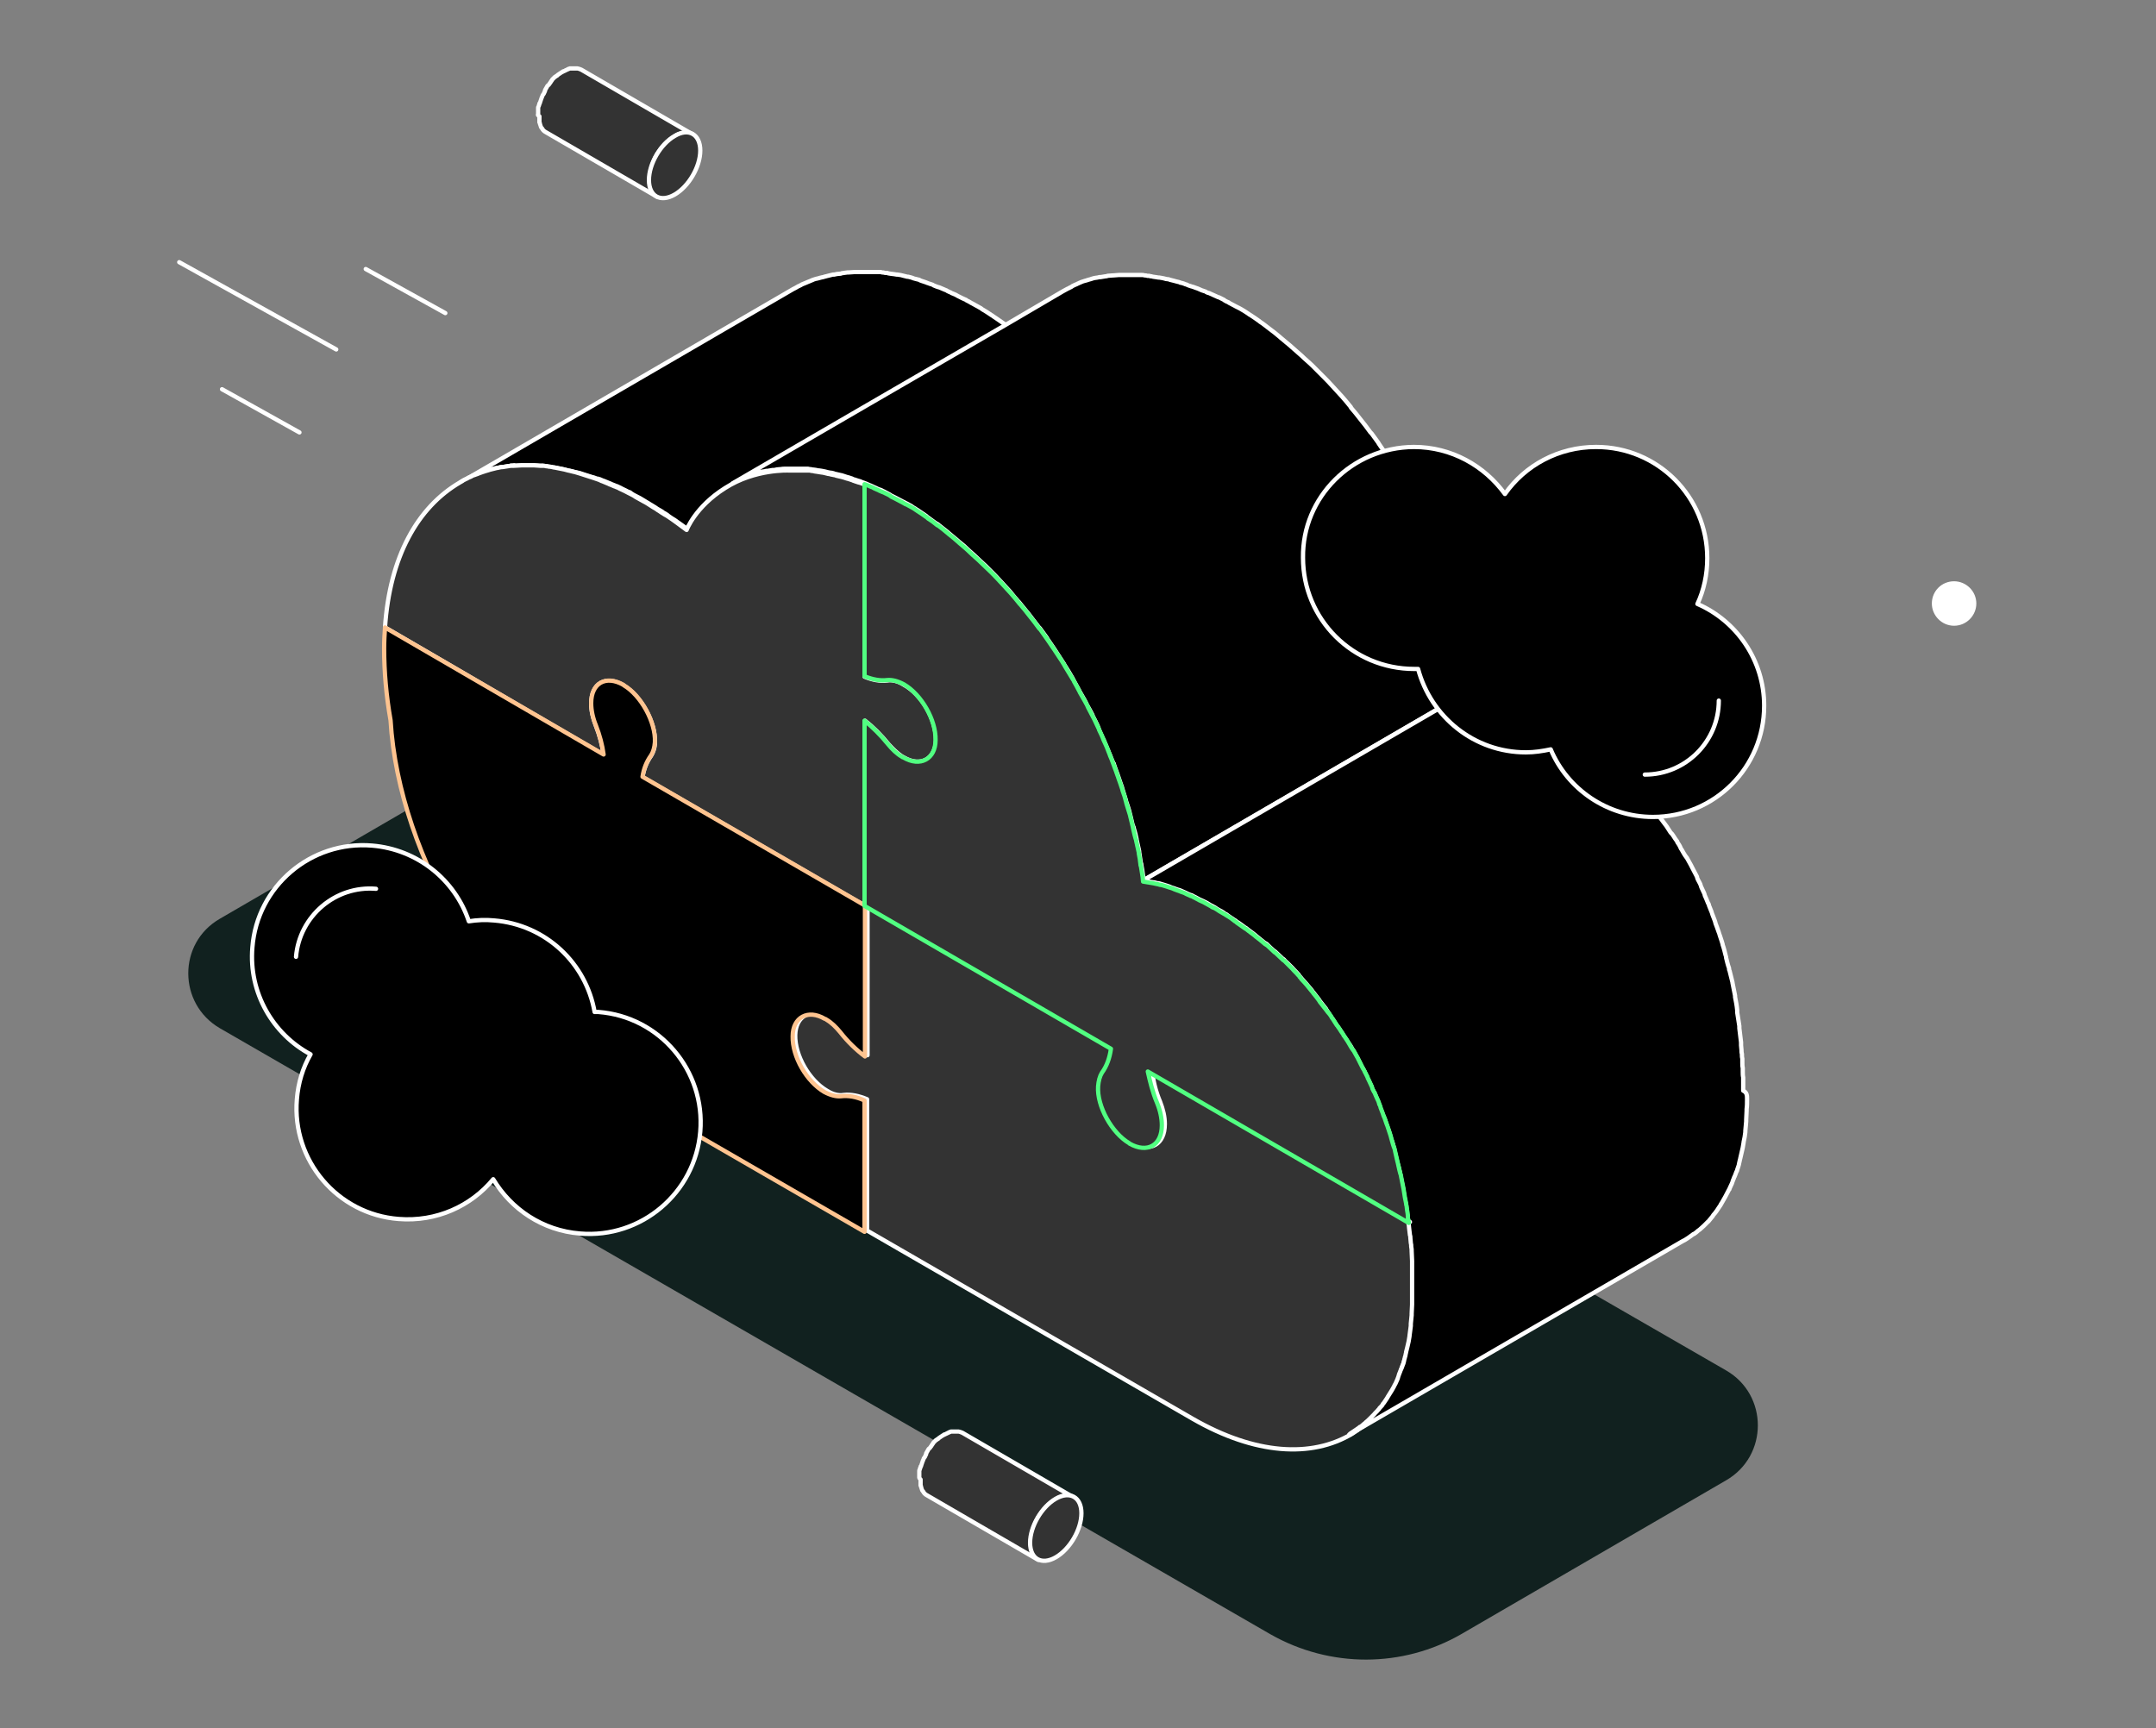
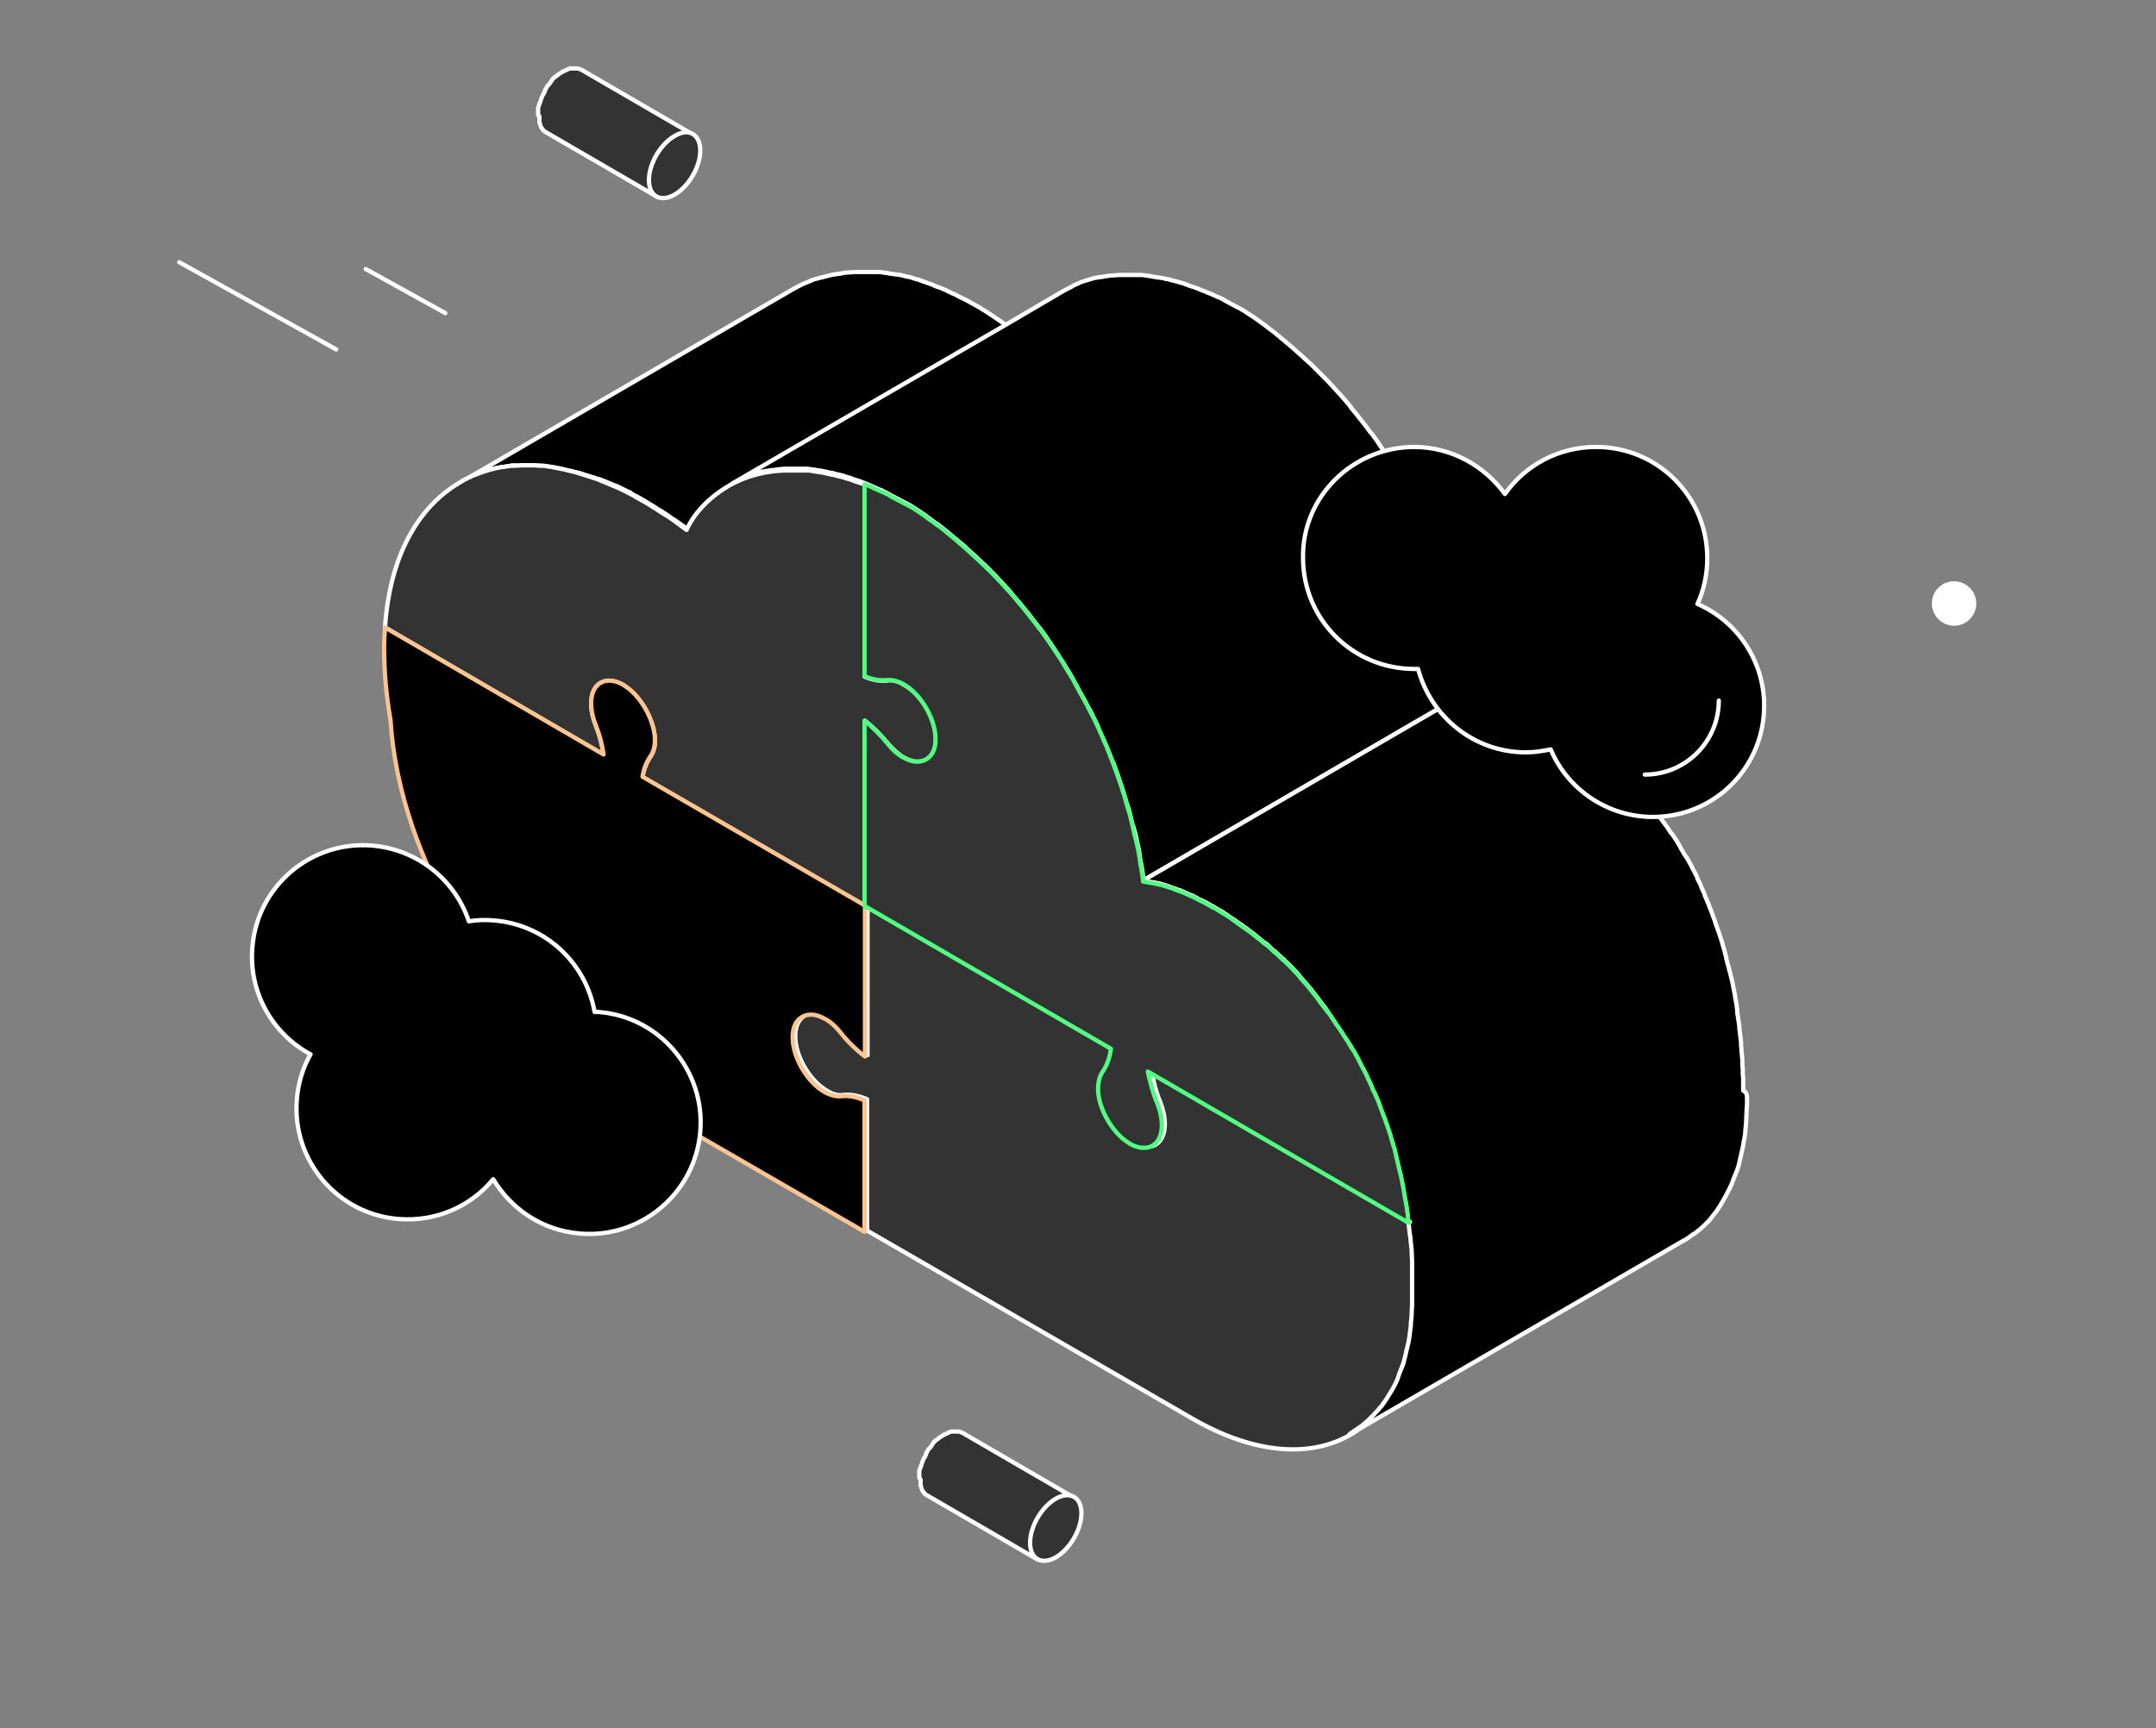
<svg xmlns="http://www.w3.org/2000/svg" version="1.1" id="Layer_1" x="0px" y="0px" viewBox="0 0 504 404" style="enable-background:new 0 0 504 404;" xml:space="preserve">
  <rect x="0" y="0" width="504" height="404" fill="#808080" stroke="none" />
  <style type="text/css">
	.st0{fill:#11211F;}
	.st1{stroke:#FFFFFF;stroke-linecap:round;stroke-linejoin:round;}
	.st2{fill:#333333;stroke:#FFFFFF;stroke-linecap:round;stroke-linejoin:round;}
	.st3{fill:#FFFFFF;}
	.st4{fill:none;stroke:#FFFFFF;stroke-linecap:round;stroke-linejoin:round;}
	.st5{stroke:#FFC490;stroke-linecap:round;stroke-linejoin:round;}
	.st6{fill:#333333;stroke:#51FF81;stroke-linecap:round;stroke-linejoin:round;}
</style>
  <g>
-     <path class="st0" d="M51.4,214.8l61.8-35.9c13.8-8,30.8-8,44.7-0.1l245.6,141.6c9.9,5.7,9.9,20,0,25.7L341.7,382   c-13.8,8-30.8,8-44.7,0.1L51.4,240.4C41.6,234.7,41.5,220.5,51.4,214.8L51.4,214.8z" />
    <path class="st1" d="M238.5,78.5l-36.3,21.1l-17.6,10.2l-23.9,13.9c-0.7-0.5-1.4-1-2.1-1.5c-0.1-0.1-0.2-0.1-0.3-0.2   c-0.4-0.3-0.8-0.6-1.2-0.8c-0.4-0.3-0.8-0.5-1.1-0.8c-0.3-0.2-0.6-0.4-1-0.6c-0.1-0.1-0.2-0.2-0.4-0.3c-0.2-0.1-0.5-0.3-0.7-0.4   c-0.4-0.2-0.7-0.5-1.1-0.7c-0.8-0.5-1.5-0.9-2.3-1.4c-0.6-0.4-1.2-0.7-1.8-1c-0.4-0.2-0.8-0.4-1.2-0.7c0,0-0.1,0-0.1-0.1   c-0.2-0.1-0.3-0.2-0.5-0.2c-0.4-0.2-0.9-0.5-1.4-0.7c-0.3-0.2-0.6-0.3-1-0.5c-0.2-0.1-0.4-0.2-0.5-0.2c-0.3-0.1-0.7-0.3-1-0.4   c-0.2-0.1-0.4-0.2-0.7-0.3c-0.4-0.2-0.8-0.3-1.2-0.5c-0.1,0-0.2-0.1-0.3-0.1c-0.4-0.2-0.7-0.3-1.1-0.4c0,0-0.1,0-0.2,0   c-0.4-0.2-0.8-0.3-1.2-0.4c-1-0.3-1.9-0.6-2.8-0.9c-0.1,0-0.3-0.1-0.4-0.1c-0.2,0-0.4-0.1-0.6-0.1c-0.6-0.2-1.1-0.3-1.7-0.4   c-0.6-0.1-1.1-0.3-1.7-0.4c-0.5-0.1-1-0.2-1.5-0.3c0,0-0.1,0-0.1,0c-0.2,0-0.3,0-0.5-0.1c-0.2,0-0.5-0.1-0.7-0.1   c-0.2,0-0.4-0.1-0.7-0.1c-0.2,0-0.4,0-0.6-0.1c-0.2,0-0.4,0-0.6,0c0,0-0.1,0-0.1,0c-0.5,0-1-0.1-1.4-0.1c-0.5,0-1.1,0-1.6,0   c-0.5,0-1,0-1.4,0c-0.6,0-1.2,0.1-1.8,0.1c-0.1,0-0.1,0-0.2,0c-0.2,0-0.4,0-0.5,0c-0.6,0.1-1.3,0.2-1.9,0.3c-0.4,0-0.8,0.1-1.2,0.2   c0,0,0,0-0.1,0c-0.4,0.1-0.8,0.2-1.2,0.3c0,0,0,0,0,0c-0.2,0.1-0.4,0.1-0.7,0.2c-0.5,0.1-1.1,0.3-1.6,0.5c-0.4,0.2-0.9,0.3-1.3,0.5   c0,0,0,0-0.1,0c-0.1,0-0.3,0.1-0.4,0.2c-0.1,0-0.2,0.1-0.4,0.2c-0.3,0.1-0.5,0.2-0.8,0.4c-0.3,0.1-0.6,0.3-0.8,0.4   c-0.2,0.1-0.4,0.2-0.6,0.3h0c-0.3,0.1-0.6,0.3-0.8,0.5l77.9-45.3c0.4-0.2,0.8-0.4,1.1-0.6c0.1-0.1,0.3-0.1,0.4-0.2   c0.3-0.1,0.5-0.3,0.8-0.4c0.2-0.1,0.3-0.1,0.5-0.2c0.2-0.1,0.5-0.2,0.7-0.3c0.2-0.1,0.3-0.1,0.5-0.2c0.2-0.1,0.5-0.2,0.7-0.3   c0.1,0,0.2-0.1,0.3-0.1c0.1,0,0.2-0.1,0.3-0.1c0.2,0,0.3-0.1,0.5-0.1c0.2-0.1,0.4-0.1,0.7-0.2c0.1,0,0.3-0.1,0.5-0.1   c0.2-0.1,0.4-0.1,0.7-0.2c0.1,0,0.3-0.1,0.4-0.1c0.3-0.1,0.5-0.1,0.8-0.2c0.1,0,0.3-0.1,0.4-0.1c0,0,0,0,0.1,0c0,0,0.1,0,0.2,0   c0.4-0.1,0.9-0.2,1.3-0.2c0.1,0,0.3,0,0.4-0.1c0.4-0.1,0.9-0.1,1.4-0.2c0.1,0,0.1,0,0.2,0h0.1c0.5,0,1-0.1,1.4-0.1   c0.1,0,0.2,0,0.4,0c0.4,0,0.7,0,1.1,0h0.6c0.3,0,0.5,0,0.8,0c0.2,0,0.4,0,0.6,0c0.3,0,0.5,0,0.8,0c0.1,0,0.2,0,0.3,0   c0.1,0,0.3,0,0.4,0c0.2,0,0.4,0,0.7,0c0.2,0,0.5,0,0.7,0.1c0.2,0,0.4,0,0.7,0.1c0.1,0,0.2,0,0.3,0c0.1,0,0.3,0,0.4,0.1l0.6,0.1   c0.3,0,0.5,0.1,0.8,0.1c0.2,0,0.4,0.1,0.6,0.1c0.1,0,0.1,0,0.2,0c0.2,0,0.4,0.1,0.7,0.1c0.1,0,0.3,0.1,0.4,0.1   c0.4,0.1,0.8,0.2,1.2,0.3c0,0,0.1,0,0.2,0h0c0.4,0.1,0.9,0.2,1.3,0.4c0.1,0,0.3,0.1,0.4,0.1c0.3,0.1,0.5,0.1,0.8,0.2   c0.1,0,0.1,0,0.2,0.1c0.1,0.1,0.3,0.1,0.5,0.2l0.9,0.3c0.2,0.1,0.3,0.1,0.5,0.2c0.1,0,0.2,0.1,0.3,0.1c0.2,0.1,0.4,0.1,0.6,0.2   c0.1,0,0.3,0.1,0.4,0.2c0.5,0.2,0.9,0.4,1.4,0.5c0.5,0.2,0.9,0.4,1.4,0.6c0.1,0,0.3,0.1,0.4,0.2c0.2,0.1,0.4,0.2,0.6,0.3   c0.1,0,0.3,0.1,0.4,0.2c0.2,0.1,0.3,0.1,0.5,0.2c0.3,0.1,0.7,0.3,1,0.5c0.1,0.1,0.3,0.1,0.4,0.2c0.1,0,0.1,0.1,0.2,0.1   c0.4,0.2,0.8,0.4,1.3,0.6c0,0,0.1,0,0.1,0.1c0.4,0.2,0.8,0.4,1.1,0.6c0,0,0.1,0.1,0.2,0.1c0.6,0.3,1.2,0.7,1.8,1   c0.2,0.1,0.4,0.2,0.6,0.4c0.3,0.2,0.7,0.4,1,0.6c0.4,0.3,0.8,0.5,1.2,0.8c0.1,0,0.2,0.1,0.3,0.2c0.3,0.2,0.6,0.4,0.9,0.6   c0.4,0.3,0.9,0.6,1.3,0.9c0.1,0.1,0.2,0.1,0.3,0.2c0.3,0.2,0.6,0.4,0.8,0.6c0.1,0.1,0.2,0.1,0.3,0.2c0.4,0.3,0.8,0.5,1.1,0.8   c0.1,0.1,0.2,0.2,0.4,0.3C237.3,77.6,237.9,78.1,238.5,78.5L238.5,78.5z" />
    <path class="st2" d="M330.6,301.4v0.8c0,0.1,0,0.2,0,0.3c0,0.7,0,1.4,0,2.1c0,0.1,0,0.2,0,0.4c0,0.7-0.1,1.4-0.1,2.1   c0,0.1,0,0.3,0,0.4c-0.1,0.7-0.1,1.3-0.2,2c0,0.1,0,0.1,0,0.2c0,0,0,0,0,0.1c0,0.1,0,0.1,0,0.2c-0.1,0.8-0.2,1.5-0.3,2.3   c0,0,0,0,0,0.1c-0.1,0.8-0.3,1.7-0.5,2.5c-0.1,0.4-0.2,0.8-0.3,1.2c0,0,0,0,0,0.1c0,0.1-0.1,0.3-0.1,0.4c-0.1,0.3-0.1,0.6-0.2,0.8   c0,0,0,0,0,0.1c0,0.1-0.1,0.2-0.1,0.3c0,0.2-0.1,0.3-0.1,0.5c0,0.1-0.1,0.3-0.1,0.4c0,0.2-0.1,0.3-0.2,0.5   c-0.1,0.3-0.2,0.5-0.3,0.8c0,0.1-0.1,0.3-0.2,0.4c-0.1,0.4-0.3,0.7-0.4,1.1c0,0.1-0.1,0.2-0.1,0.3c0,0.1-0.1,0.2-0.1,0.3   c-0.1,0.3-0.3,0.7-0.4,1h0c0,0.1-0.1,0.2-0.1,0.2c-0.1,0.3-0.3,0.5-0.4,0.8c-0.2,0.3-0.3,0.6-0.5,0.9c-0.3,0.5-0.6,1.1-1,1.6   c0,0.1-0.1,0.1-0.1,0.2c-0.3,0.4-0.5,0.8-0.8,1.2c0,0-0.1,0.1-0.1,0.1c0,0,0,0.1-0.1,0.1c-0.2,0.2-0.3,0.4-0.5,0.7   c-0.1,0.1-0.2,0.2-0.3,0.3c0,0.1-0.1,0.1-0.1,0.2c-0.1,0.1-0.1,0.1-0.2,0.2c-0.3,0.4-0.6,0.8-1,1.1c-0.3,0.3-0.6,0.6-0.9,0.9   c0,0-0.1,0.1-0.1,0.1c-0.3,0.3-0.7,0.6-1,0.9c-0.1,0.1-0.2,0.1-0.2,0.2c-0.2,0.1-0.3,0.3-0.5,0.4c-0.2,0.1-0.4,0.3-0.5,0.4   c0,0,0,0-0.1,0c-0.4,0.3-0.8,0.5-1.1,0.8l-0.3,0.2c-0.3,0.2-0.6,0.4-0.9,0.6c-9.5,5.7-22.7,4.9-37.3-3.5l-76.1-44v-30.7   c-1.9-0.8-3.8-1.2-5.5-1c-1.1,0.2-2.5-0.1-3.9-1c-4.1-2.4-7.5-8.2-7.4-13c0.1-4.5,3.6-6.4,7.5-4.1c0.1,0.1,0.3,0.1,0.4,0.2   c1.2,0.7,2.2,1.8,3.2,2.9c1.8,2.2,3.7,4.2,5.8,5.7v-35.2l57.6,33.4c-0.3,2.2-1,4.1-2.1,5.6c-0.5,0.8-0.9,1.9-0.9,3.2   c-0.2,4.5,3.2,10.9,7.3,13.3c0,0,0.1,0,0.1,0.1c4.1,2.4,7.5,0.5,7.5-4.3c0-1.7-0.4-3.4-1.1-5.2c-1.1-2.6-1.7-5.2-1.9-7.6l61,35.4   c0.1,0.4,0.1,0.9,0.2,1.3c0.1,0.6,0.1,1.1,0.2,1.7c0,0.2,0,0.5,0.1,0.7c0,0.4,0.1,0.7,0.1,1.1c0,0.3,0,0.6,0.1,0.9   c0,0.4,0.1,0.8,0.1,1.1c0.1,0.7,0.1,1.5,0.1,2.2c0,0.3,0,0.6,0,0.9c0,0.4,0,0.9,0,1.3c0,0.3,0,0.5,0,0.8c0,0.5,0,1,0,1.5   c0,0.2,0,0.5,0,0.7C330.6,300.4,330.6,300.9,330.6,301.4L330.6,301.4z" />
    <path class="st1" d="M315.6,335.4c0.3-0.2,0.6-0.4,0.9-0.6c-0.2,0.1-0.4,0.3-0.6,0.4C315.8,335.3,315.7,335.4,315.6,335.4z" />
    <path class="st1" d="M321.3,330.8c0.3-0.4,0.7-0.7,1-1.1c-0.2,0.3-0.5,0.6-0.8,0.9C321.4,330.6,321.4,330.7,321.3,330.8z" />
    <path class="st1" d="M327.5,320.4c0.2-0.6,0.4-1.1,0.6-1.7c0,0.2-0.1,0.3-0.2,0.5c-0.1,0.3-0.2,0.5-0.3,0.8   C327.6,320.2,327.6,320.3,327.5,320.4z" />
    <path class="st1" d="M328.4,317.8c0-0.1,0.1-0.2,0.1-0.3c-0.1,0.3-0.2,0.5-0.3,0.8C328.3,318.1,328.4,318,328.4,317.8z" />
    <path class="st1" d="M119.9,108.9c-0.2,0-0.4,0-0.5,0c0.3,0,0.5,0,0.8-0.1C120,108.8,120,108.9,119.9,108.9z" />
    <path class="st1" d="M184.5,109.8l-23.9,13.9c2.7-4.4,6.1-7.8,10.2-10.1h0c0.2-0.1,0.4-0.2,0.6-0.4c0.1-0.1,0.3-0.2,0.4-0.2   c0.1,0,0.2-0.1,0.4-0.2c0.3-0.1,0.5-0.2,0.7-0.4c0.1-0.1,0.3-0.1,0.4-0.2c0.2-0.1,0.5-0.2,0.7-0.3c0.2-0.1,0.3-0.1,0.5-0.2   c0.2-0.1,0.5-0.2,0.7-0.3c0.2-0.1,0.3-0.1,0.5-0.2c0.1,0,0.3-0.1,0.4-0.1c0.2-0.1,0.4-0.1,0.6-0.2c0.1,0,0.3-0.1,0.4-0.1   c0.2-0.1,0.4-0.1,0.6-0.2c0.1,0,0.3-0.1,0.4-0.1c0.2,0,0.4-0.1,0.7-0.1c0.1,0,0.3-0.1,0.4-0.1c0.1,0,0.2,0,0.3,0   c0.4-0.1,0.8-0.1,1.2-0.2c0.1,0,0.3,0,0.4,0c0.4-0.1,0.9-0.1,1.3-0.2c0,0,0.1,0,0.2,0c0.4,0,0.9-0.1,1.3-0.1c0.1,0,0.3,0,0.4,0   H184.5z" />
-     <path class="st1" d="M329.8,287c0-0.4-0.1-0.9-0.2-1.3c0-0.1,0-0.2,0-0.3c0,0.1,0,0.2,0,0.3C329.7,286.1,329.7,286.6,329.8,287z" />
    <path class="st1" d="M330.1,310c0-0.1,0-0.1,0-0.2c-0.1,0.9-0.2,1.7-0.4,2.5C329.8,311.5,330,310.8,330.1,310z" />
    <path class="st1" d="M330.4,294.8c0-0.7-0.1-1.5-0.1-2.2c0,0.3,0,0.6,0.1,0.9C330.3,293.9,330.4,294.3,330.4,294.8z" />
-     <path class="st1" d="M330.6,302.2c0,0.8,0,1.6-0.1,2.4c0-0.7,0-1.4,0-2.1C330.5,302.4,330.6,302.3,330.6,302.2z" />
    <path class="st1" d="M345.2,160.5l-77.9,45.3c0-0.4-0.1-0.7-0.1-1.1c-0.1-0.8-0.2-1.6-0.4-2.5c0-0.1,0-0.3-0.1-0.4   c-0.1-0.9-0.3-1.7-0.4-2.6c0-0.1,0-0.1,0-0.2c-0.2-0.9-0.4-1.8-0.6-2.7c0,0,0-0.1,0-0.1c-0.2-0.9-0.4-1.8-0.7-2.7   c0-0.1,0-0.2-0.1-0.3c0-0.1,0-0.1-0.1-0.2c-0.2-0.8-0.4-1.6-0.6-2.5c0-0.1-0.1-0.3-0.1-0.4c-0.2-0.9-0.5-1.7-0.8-2.6   c0-0.1-0.1-0.3-0.1-0.4c-0.3-0.9-0.5-1.7-0.8-2.6c0-0.1-0.1-0.3-0.1-0.4c-0.3-0.8-0.6-1.7-0.9-2.6c0-0.1-0.1-0.2-0.1-0.3   c-0.3-0.8-0.6-1.6-0.9-2.5c0-0.1,0-0.2-0.1-0.2c-0.2-0.4-0.4-0.9-0.6-1.4c-0.1-0.4-0.3-0.7-0.4-1c-0.1-0.2-0.1-0.3-0.2-0.5   c-0.3-0.8-0.7-1.6-1-2.4c0-0.1-0.1-0.3-0.2-0.4c-0.4-0.8-0.7-1.6-1.1-2.5c0,0,0,0,0-0.1c-0.4-1-0.9-1.9-1.4-2.9c0,0,0-0.1,0-0.1   c-0.4-0.8-0.8-1.5-1.2-2.2c-0.2-0.3-0.3-0.7-0.5-1l-0.1-0.2c-0.4-0.7-0.8-1.4-1.2-2.1c-0.1-0.1-0.1-0.3-0.2-0.4   c-0.4-0.7-0.8-1.5-1.2-2.2c-0.1-0.1-0.1-0.2-0.2-0.4c-0.6-1.1-1.3-2.2-2-3.3c0-0.1-0.1-0.2-0.1-0.2c-0.7-1.1-1.4-2.2-2.2-3.4   c-0.1-0.1-0.1-0.2-0.2-0.3c-0.5-0.7-1-1.5-1.5-2.2c0-0.1-0.1-0.1-0.1-0.2c-0.5-0.7-1.1-1.5-1.6-2.2c-0.1-0.1-0.2-0.2-0.3-0.3   c-0.8-1-1.5-2-2.3-3c0,0,0,0,0,0c-0.7-0.9-1.5-1.8-2.2-2.7c0,0,0-0.1-0.1-0.1c-0.7-0.8-1.4-1.6-2.1-2.5c-0.7-0.8-1.5-1.6-2.2-2.4   c0,0,0,0-0.1-0.1c-0.7-0.8-1.5-1.6-2.2-2.3c0,0-0.1-0.1-0.1-0.1c-0.8-0.8-1.6-1.6-2.4-2.3c0,0,0,0,0,0c-0.8-0.8-1.6-1.5-2.5-2.3   c0,0,0,0,0,0c-0.8-0.8-1.6-1.5-2.5-2.2c0,0-0.1,0-0.1-0.1c-0.8-0.7-1.6-1.3-2.4-2c0,0-0.1-0.1-0.1-0.1c-0.8-0.6-1.6-1.3-2.4-1.9   c0,0,0,0-0.1,0c-0.7-0.5-1.5-1.1-2.2-1.6c0,0-0.1,0-0.1-0.1c0,0-0.1,0-0.1-0.1c-0.7-0.5-1.5-1-2.2-1.5c-0.1,0-0.2-0.1-0.3-0.2   c-0.4-0.2-0.7-0.4-1.1-0.7c-0.4-0.2-0.7-0.4-1.1-0.6c-0.3-0.1-0.5-0.3-0.8-0.4c-0.6-0.3-1.1-0.6-1.7-0.9c-0.4-0.2-0.8-0.4-1.2-0.6   c0,0-0.1,0-0.1-0.1c-0.4-0.2-0.9-0.5-1.3-0.7c-0.1-0.1-0.3-0.1-0.4-0.2c-0.3-0.2-0.6-0.3-1-0.4c-0.1-0.1-0.3-0.1-0.4-0.2   c-0.3-0.1-0.6-0.3-0.9-0.4c-0.1-0.1-0.3-0.1-0.4-0.2c-0.6-0.2-1.1-0.5-1.7-0.7c-0.3-0.1-0.6-0.2-1-0.4c-0.1,0-0.3-0.1-0.4-0.1   c-0.3-0.1-0.6-0.2-0.9-0.3c-0.2,0-0.3-0.1-0.5-0.2c-0.3-0.1-0.6-0.2-0.9-0.3c-0.1,0-0.3-0.1-0.4-0.1c-0.3-0.1-0.6-0.2-0.9-0.3   c-0.1,0-0.2-0.1-0.4-0.1c-0.4-0.1-0.8-0.2-1.3-0.3c-0.1,0-0.2,0-0.3-0.1c-0.3-0.1-0.7-0.2-1-0.2c-0.2,0-0.3-0.1-0.5-0.1   c-0.3-0.1-0.5-0.1-0.8-0.2c-0.2,0-0.4-0.1-0.5-0.1c-0.2,0-0.5-0.1-0.7-0.1c-0.2,0-0.4,0-0.6-0.1c-0.2,0-0.5-0.1-0.7-0.1   c-0.2,0-0.4,0-0.6-0.1c-0.2,0-0.4,0-0.7-0.1l-0.6,0l-0.6,0c-0.2,0-0.5,0-0.7,0c-0.2,0-0.4,0-0.6,0h-1.3c-0.3,0-0.6,0-0.8,0h-0.1   c-0.1,0-0.3,0-0.4,0c-0.4,0-0.9,0-1.3,0.1c-0.1,0-0.1,0-0.2,0c-0.4,0-0.9,0.1-1.3,0.2c-0.1,0-0.3,0-0.4,0c-0.4,0.1-0.8,0.1-1.2,0.2   c-0.1,0-0.2,0-0.3,0c-0.1,0-0.3,0.1-0.4,0.1c-0.2,0-0.5,0.1-0.7,0.1c-0.1,0-0.3,0.1-0.4,0.1c-0.2,0.1-0.4,0.1-0.6,0.2   c-0.1,0-0.3,0.1-0.4,0.1c-0.2,0.1-0.4,0.1-0.6,0.2c-0.1,0-0.3,0.1-0.4,0.1c-0.2,0-0.4,0.1-0.5,0.2c-0.2,0.1-0.5,0.2-0.7,0.3   c-0.2,0-0.3,0.1-0.5,0.2c-0.2,0.1-0.5,0.2-0.7,0.3c-0.1,0.1-0.3,0.1-0.4,0.2c-0.2,0.1-0.5,0.2-0.7,0.4c-0.1,0.1-0.2,0.1-0.4,0.2   c-0.1,0.1-0.3,0.2-0.4,0.2l30.8-17.9l33.1-19.2l13.3-7.8c0.4-0.2,0.7-0.4,1.1-0.6c0.1,0,0.2-0.1,0.4-0.2c0.2-0.1,0.5-0.2,0.7-0.4   c0.1-0.1,0.3-0.1,0.4-0.2c0.2-0.1,0.5-0.2,0.7-0.3c0.1-0.1,0.3-0.1,0.4-0.2c0.2-0.1,0.5-0.2,0.7-0.3c0.1,0,0.2-0.1,0.3-0.1   c0.1,0,0.2-0.1,0.3-0.1c0.1,0,0.3-0.1,0.4-0.1c0.2-0.1,0.4-0.1,0.6-0.2c0.1,0,0.3-0.1,0.4-0.1c0.2-0.1,0.4-0.1,0.6-0.2   c0.1,0,0.3-0.1,0.4-0.1c0.2,0,0.5-0.1,0.7-0.1c0.1,0,0.3-0.1,0.4-0.1c0,0,0.1,0,0.1,0c0.1,0,0.1,0,0.2,0c0.4-0.1,0.8-0.1,1.2-0.2   c0.1,0,0.3,0,0.4-0.1c0.4,0,0.9-0.1,1.3-0.1c0,0,0.1,0,0.1,0h0c0.4,0,0.9-0.1,1.3-0.1c0.1,0,0.2,0,0.4,0c0.3,0,0.7,0,1,0   c0.1,0,0.1,0,0.2,0c0.1,0,0.3,0,0.4,0h0.7c0.2,0,0.4,0,0.6,0c0.2,0,0.5,0,0.7,0c0.1,0,0.2,0,0.3,0c0.1,0,0.2,0,0.4,0   c0.2,0,0.4,0,0.6,0c0.2,0,0.4,0,0.7,0.1c0.2,0,0.4,0,0.6,0.1c0.1,0,0.2,0,0.3,0c0.1,0,0.3,0,0.4,0.1c0.2,0,0.4,0,0.6,0.1   c0.2,0,0.5,0.1,0.7,0.1c0.2,0,0.4,0.1,0.6,0.1c0.1,0,0.1,0,0.2,0c0.2,0,0.4,0.1,0.6,0.1c0.2,0,0.3,0.1,0.5,0.1   c0.3,0.1,0.7,0.2,1,0.2c0.1,0,0.2,0,0.3,0.1c0,0,0,0,0,0c0.4,0.1,0.8,0.2,1.2,0.3c0.1,0,0.2,0.1,0.4,0.1c0.2,0.1,0.5,0.1,0.7,0.2   c0.1,0,0.1,0,0.2,0.1c0.2,0,0.3,0.1,0.5,0.1c0.3,0.1,0.6,0.2,0.8,0.3c0.2,0,0.3,0.1,0.5,0.2c0.1,0,0.2,0.1,0.3,0.1   c0.2,0.1,0.4,0.1,0.6,0.2c0.1,0,0.3,0.1,0.4,0.1c0.4,0.2,0.9,0.3,1.3,0.5h0c0.4,0.2,0.9,0.4,1.3,0.5c0.1,0,0.3,0.1,0.4,0.2   c0.2,0.1,0.4,0.2,0.6,0.2c0.1,0,0.1,0.1,0.2,0.1c0.7,0.3,1.3,0.6,2,0.9c0,0,0.1,0,0.1,0c0.4,0.2,0.8,0.4,1.2,0.6c0,0,0.1,0,0.1,0.1   c0.3,0.2,0.7,0.4,1,0.5c0,0,0.1,0,0.1,0.1c0.6,0.3,1.1,0.6,1.7,0.9c0.2,0.1,0.4,0.2,0.6,0.3c0.1,0,0.1,0.1,0.2,0.1   c0.7,0.4,1.4,0.8,2.1,1.3c0,0,0.1,0,0.1,0.1c0.1,0,0.1,0.1,0.2,0.1c0.8,0.5,1.5,1,2.2,1.5c0,0,0,0,0,0c0,0,0.1,0,0.1,0.1   c0.8,0.5,1.5,1.1,2.3,1.7c0,0,0,0,0,0h0c0.8,0.6,1.6,1.2,2.4,1.9c0,0,0,0,0.1,0.1c0,0,0,0,0,0c0.8,0.7,1.6,1.3,2.4,2   c0,0,0,0,0.1,0.1h0c0.8,0.7,1.7,1.5,2.5,2.2c0.8,0.8,1.7,1.5,2.5,2.3c0,0,0,0,0,0c0.8,0.8,1.6,1.6,2.4,2.4c0,0,0,0,0,0   c0,0,0,0,0.1,0.1c0.8,0.8,1.5,1.5,2.2,2.3c0,0,0,0,0,0c0,0,0,0,0,0c0.7,0.8,1.5,1.6,2.2,2.4h0c0.7,0.8,1.4,1.6,2.1,2.5   c0,0,0,0,0,0.1c0,0,0,0,0,0c0.8,0.9,1.5,1.8,2.2,2.7v0c0.8,1,1.6,2,2.3,3c0,0,0,0.1,0.1,0.1c0.1,0.1,0.1,0.2,0.2,0.2   c0.5,0.7,1.1,1.5,1.6,2.2c0,0.1,0.1,0.1,0.1,0.2c0.5,0.7,1,1.5,1.5,2.2c0,0,0.1,0.1,0.1,0.2c0,0,0,0,0,0.1c0.7,1.1,1.5,2.2,2.2,3.3   c0,0.1,0.1,0.2,0.1,0.2c0.7,1.1,1.3,2.2,2,3.3c0,0,0.1,0.1,0.1,0.2c0,0.1,0.1,0.1,0.1,0.2c0.4,0.7,0.8,1.4,1.2,2.2   c0.1,0.1,0.1,0.3,0.2,0.4c0.4,0.7,0.8,1.4,1.2,2.1c0,0,0.1,0.1,0.1,0.1c0,0,0,0,0,0c0.6,1.1,1.1,2.2,1.7,3.2c0,0,0,0,0,0   c0,0,0,0,0,0.1c0.5,1,0.9,1.9,1.4,2.9c0,0,0,0,0,0.1c0.4,0.8,0.8,1.6,1.1,2.5c0,0.1,0.1,0.2,0.1,0.3c0,0.1,0,0.1,0.1,0.2   c0.4,0.8,0.7,1.6,1,2.4c0,0.1,0.1,0.1,0.1,0.2c0,0.1,0.1,0.2,0.1,0.3c0.3,0.8,0.7,1.6,1,2.4c0,0,0,0,0,0.1c0,0.1,0,0.1,0.1,0.2   c0.3,0.8,0.6,1.6,0.9,2.5c0,0.1,0,0.1,0.1,0.2c0,0,0,0,0,0.1c0.3,0.8,0.6,1.7,0.9,2.6c0,0.1,0.1,0.2,0.1,0.3c0,0,0,0.1,0,0.2   c0.3,0.9,0.6,1.7,0.8,2.6c0,0.1,0,0.1,0.1,0.2c0,0.1,0,0.1,0.1,0.2c0.3,0.9,0.5,1.7,0.8,2.6c0,0.1,0,0.1,0,0.2c0,0.1,0,0.2,0.1,0.2   c0.2,0.9,0.5,1.8,0.7,2.7c0,0,0,0.1,0,0.1c0,0.1,0,0.1,0,0.2c0.2,0.9,0.4,1.8,0.6,2.7v0c0,0,0,0.1,0,0.1c0.2,0.9,0.4,1.8,0.5,2.7   c0,0,0,0.1,0,0.2c0,0,0,0,0,0.1c0.2,0.9,0.3,1.7,0.4,2.6c0,0.1,0,0.2,0,0.2c0,0.1,0,0.1,0,0.2c0.1,0.8,0.2,1.6,0.4,2.5   c0,0.1,0,0.2,0,0.2C345.1,160,345.1,160.2,345.2,160.5L345.2,160.5z" />
    <path class="st1" d="M408.4,256.9v0.3c0,0.7,0,1.4-0.1,2.1v0.4c0,0.7-0.1,1.4-0.1,2.1v0.2c0,0,0,0.1,0,0.2   c-0.1,0.7-0.1,1.5-0.2,2.2c0,0,0,0.1,0,0.1c0,0.1,0,0.1,0,0.2c-0.1,0.8-0.2,1.5-0.4,2.3c0,0,0,0,0,0.1c-0.1,0.8-0.3,1.7-0.5,2.5   c-0.1,0.4-0.2,0.9-0.3,1.3c0,0.1-0.1,0.3-0.1,0.4l-0.2,0.9c0,0,0,0.1,0,0.1c0,0.1-0.1,0.2-0.1,0.3c-0.1,0.3-0.2,0.6-0.3,0.9   c0,0.2-0.1,0.3-0.2,0.5c-0.1,0.3-0.2,0.5-0.3,0.8c0,0.1-0.1,0.2-0.1,0.2c0,0.1,0,0.1-0.1,0.2c-0.1,0.4-0.3,0.7-0.4,1.1   c0,0.1-0.1,0.2-0.1,0.3c-0.2,0.4-0.4,0.9-0.6,1.3c0,0,0,0.1,0,0.1c0,0,0,0.1-0.1,0.1c-0.6,1.2-1.2,2.3-1.8,3.3c0,0,0,0.1-0.1,0.1   c0,0,0,0,0,0.1c-0.3,0.4-0.5,0.8-0.8,1.2c-0.1,0.1-0.1,0.2-0.2,0.3c-0.3,0.4-0.5,0.7-0.8,1c0,0.1-0.1,0.1-0.1,0.2   c-0.3,0.4-0.6,0.7-0.9,1.1c-0.1,0.1-0.1,0.2-0.2,0.2c-0.3,0.3-0.6,0.6-0.9,0.9c0,0-0.1,0.1-0.1,0.1c-0.3,0.3-0.7,0.6-1,0.9   c-0.1,0.1-0.2,0.1-0.3,0.2c-0.3,0.3-0.7,0.6-1,0.8c0,0-0.1,0-0.1,0c-0.4,0.3-0.7,0.5-1.1,0.8c-0.1,0.1-0.2,0.1-0.3,0.2   c-0.4,0.3-0.8,0.5-1.2,0.7l-77.3,44.9l-0.6,0.3c0,0,0.2-0.1,0.2-0.2c0.3-0.2,0.6-0.4,0.9-0.6l0.3-0.2c0.4-0.3,0.8-0.5,1.1-0.8   c0,0,0,0,0.1,0c0.2-0.1,0.4-0.3,0.5-0.4c0.2-0.1,0.3-0.3,0.5-0.4c0.1-0.1,0.2-0.1,0.2-0.2c0.4-0.3,0.7-0.6,1-0.9   c0,0,0.1-0.1,0.1-0.1c0.3-0.3,0.6-0.6,0.9-0.9c0.3-0.4,0.7-0.7,1-1.1c0.1-0.1,0.1-0.1,0.2-0.2c0-0.1,0.1-0.1,0.1-0.2   c0.1-0.1,0.2-0.2,0.3-0.3c0.2-0.2,0.4-0.4,0.5-0.7c0,0,0.1-0.1,0.1-0.1c0,0,0.1-0.1,0.1-0.1c0.3-0.4,0.5-0.8,0.8-1.2   c0-0.1,0.1-0.1,0.1-0.2c0.3-0.5,0.7-1.1,1-1.6c0.2-0.3,0.3-0.6,0.5-0.9c0.1-0.3,0.3-0.5,0.4-0.8c0-0.1,0.1-0.1,0.1-0.2h0   c0.1-0.3,0.3-0.6,0.4-1c0-0.1,0.1-0.2,0.1-0.3c0-0.1,0.1-0.2,0.1-0.3c0.1-0.4,0.3-0.7,0.4-1.1c0.1-0.1,0.1-0.3,0.2-0.4   c0.1-0.3,0.2-0.5,0.3-0.8c0.1-0.2,0.1-0.3,0.2-0.5c0-0.1,0.1-0.3,0.1-0.4c0-0.2,0.1-0.3,0.1-0.5c0-0.1,0.1-0.2,0.1-0.3   c0,0,0,0,0-0.1c0.1-0.3,0.2-0.6,0.2-0.8c0-0.1,0.1-0.3,0.1-0.4c0,0,0,0,0-0.1c0.1-0.4,0.2-0.8,0.3-1.2c0.2-0.8,0.4-1.7,0.5-2.5   c0,0,0,0,0-0.1c0.1-0.8,0.2-1.5,0.3-2.3c0-0.1,0-0.1,0-0.2c0,0,0,0,0-0.1c0-0.1,0-0.1,0-0.2c0.1-0.7,0.1-1.3,0.2-2   c0-0.1,0-0.3,0-0.4c0-0.7,0.1-1.4,0.1-2.1c0-0.1,0-0.2,0-0.4c0-0.7,0-1.4,0-2.1c0-0.1,0-0.2,0-0.3v-0.8c0-0.5,0-0.9,0-1.4   c0-0.2,0-0.5,0-0.7c0-0.5,0-1,0-1.5c0-0.3,0-0.5,0-0.8c0-0.4,0-0.9,0-1.3c0-0.3,0-0.6,0-0.9c0-0.7-0.1-1.5-0.1-2.2   c0-0.4,0-0.7-0.1-1.1c0-0.3,0-0.6-0.1-0.9c0-0.4-0.1-0.8-0.1-1.1c0-0.2,0-0.5-0.1-0.7c-0.1-0.6-0.1-1.1-0.2-1.7   c0-0.4-0.1-0.9-0.2-1.3c0-0.1,0-0.2,0-0.3c0-0.2,0-0.3-0.1-0.5c0-0.2,0-0.4-0.1-0.6c-0.1-0.6-0.1-1.1-0.2-1.7   c0-0.3-0.1-0.6-0.1-0.9c0-0.2,0-0.3-0.1-0.5c-0.1-0.5-0.2-1-0.3-1.5c-0.1-0.6-0.2-1.2-0.3-1.9c-0.2-1-0.4-2-0.6-3c0,0,0-0.1,0-0.1   c-0.2-1-0.4-1.9-0.7-2.8c0-0.1-0.1-0.3-0.1-0.4c-0.1-0.4-0.2-0.9-0.3-1.3s-0.2-0.8-0.3-1.3c0-0.2-0.1-0.3-0.1-0.5   c-0.2-0.8-0.4-1.5-0.7-2.2c0-0.1,0-0.2-0.1-0.3c0,0,0-0.1,0-0.1c-0.2-0.7-0.4-1.5-0.7-2.2c-0.1-0.2-0.1-0.4-0.2-0.6   c-0.2-0.7-0.5-1.5-0.8-2.2c0,0,0-0.1-0.1-0.2c-0.2-0.6-0.5-1.2-0.7-1.9c-0.1-0.2-0.1-0.4-0.2-0.6c0-0.1,0-0.1-0.1-0.2   c-0.2-0.4-0.3-0.9-0.5-1.3c-0.1-0.2-0.1-0.3-0.2-0.5c-0.1-0.3-0.3-0.6-0.4-0.9c-0.1-0.1-0.1-0.2-0.2-0.3c-0.1-0.2-0.2-0.4-0.3-0.6   c0-0.1-0.1-0.2-0.1-0.4c-0.2-0.5-0.5-1-0.7-1.5c-0.1-0.2-0.2-0.4-0.3-0.6c0,0,0,0,0-0.1c-0.2-0.4-0.4-0.8-0.6-1.2   c0-0.1,0-0.1-0.1-0.2c-0.1-0.1-0.1-0.3-0.2-0.4c-0.1-0.2-0.2-0.4-0.3-0.5c-0.3-0.6-0.6-1.2-0.9-1.8c0,0,0,0,0,0   c-0.1-0.1-0.1-0.3-0.2-0.4c-0.3-0.6-0.7-1.2-1-1.8c0,0-0.1-0.1-0.1-0.1c-0.3-0.6-0.6-1.1-1-1.6c-0.1-0.2-0.2-0.3-0.3-0.5   c-0.3-0.4-0.5-0.8-0.8-1.2c0,0,0-0.1-0.1-0.1c-0.1-0.1-0.1-0.2-0.2-0.4c-0.4-0.5-0.7-1.1-1.1-1.6c-0.1-0.1-0.2-0.3-0.3-0.4   c-0.3-0.5-0.6-0.9-0.9-1.4c-0.1-0.1-0.2-0.3-0.3-0.4c-0.2-0.3-0.4-0.5-0.5-0.8l-0.6-0.9c0,0-0.1-0.1-0.1-0.2c0,0,0,0,0,0   c-0.5-0.6-1-1.3-1.5-1.9c0-0.1-0.1-0.1-0.1-0.2c-0.5-0.6-0.9-1.2-1.4-1.8c-0.1-0.1-0.2-0.2-0.3-0.4c-0.8-1-1.6-1.9-2.5-2.9   c-0.1-0.2-0.3-0.3-0.4-0.5c-0.1-0.1-0.2-0.2-0.2-0.3c-0.1-0.1-0.1-0.1-0.2-0.2c-0.4-0.5-0.9-0.9-1.3-1.4c-0.1-0.1-0.2-0.2-0.3-0.3   c0,0,0,0,0,0c-0.3-0.3-0.5-0.5-0.8-0.8c-0.3-0.3-0.6-0.5-0.8-0.8c-0.1-0.1-0.2-0.2-0.3-0.2c-0.6-0.6-1.2-1.1-1.8-1.7   c0,0-0.1-0.1-0.2-0.1c0,0-0.1-0.1-0.1-0.1c-0.6-0.5-1.1-1-1.6-1.5c-0.1-0.1-0.2-0.2-0.3-0.2c0,0-0.1-0.1-0.2-0.1l0,0   c-0.7-0.6-1.4-1.1-2.1-1.7c0,0-0.1-0.1-0.1-0.1c-0.7-0.6-1.5-1.1-2.2-1.7c-0.1,0-0.1-0.1-0.2-0.1c-0.7-0.5-1.3-1-2-1.4   c-0.1-0.1-0.2-0.1-0.2-0.2c-0.1,0-0.1-0.1-0.2-0.1c-0.7-0.5-1.4-0.9-2-1.4c-0.1,0-0.1-0.1-0.2-0.1c-0.1,0-0.2-0.1-0.3-0.2   c-0.4-0.3-0.8-0.5-1.2-0.7c-0.4-0.2-0.8-0.5-1.1-0.7c-0.3-0.1-0.5-0.3-0.8-0.4c-0.6-0.4-1.2-0.7-1.8-1c-0.3-0.1-0.6-0.3-0.9-0.4   l-1.1-0.6c-0.3-0.1-0.5-0.3-0.8-0.4c0,0,0,0-0.1,0c-0.4-0.2-0.8-0.3-1.1-0.5c-0.3-0.1-0.6-0.3-0.9-0.4c-0.4-0.2-0.7-0.3-1.1-0.4   c0,0,0,0,0,0c-0.3-0.1-0.6-0.2-0.8-0.3c0,0,0,0,0,0c-0.4-0.1-0.7-0.2-1.1-0.4l-0.9-0.3c-0.3-0.1-0.7-0.2-1-0.3   c-0.3-0.1-0.6-0.2-0.9-0.2c0,0-0.1,0-0.1,0c-0.3-0.1-0.6-0.2-0.9-0.2c-0.2,0-0.4-0.1-0.6-0.1c-0.1,0-0.3-0.1-0.4-0.1l-0.2,0   c-0.4-0.1-0.8-0.2-1.2-0.2l77.9-45.3c0.4,0,0.7,0.1,1.1,0.2c0.1,0,0.3,0.1,0.4,0.1c0.3,0.1,0.7,0.2,1,0.2c0.2,0,0.4,0.1,0.6,0.1   c0.1,0,0.3,0.1,0.4,0.1c0.3,0.1,0.6,0.2,1,0.3c0.2,0,0.4,0.1,0.6,0.2c0.1,0,0.3,0.1,0.4,0.1c0.3,0.1,0.6,0.2,0.9,0.3   c0.2,0.1,0.4,0.1,0.6,0.2c0.2,0.1,0.3,0.1,0.5,0.2c0.3,0.1,0.6,0.2,0.9,0.3c0.2,0.1,0.4,0.1,0.5,0.2c0.2,0.1,0.4,0.2,0.5,0.2   c0.3,0.1,0.6,0.3,0.9,0.4c0.2,0.1,0.3,0.1,0.5,0.2c0.2,0.1,0.4,0.2,0.6,0.3c0.3,0.1,0.6,0.3,0.9,0.4c0.1,0.1,0.3,0.1,0.4,0.2   c0.3,0.1,0.5,0.3,0.8,0.4c0.3,0.1,0.6,0.3,0.9,0.4c0.1,0.1,0.2,0.1,0.3,0.2c0.5,0.3,1,0.6,1.5,0.8c0.2,0.1,0.4,0.2,0.6,0.4   c0,0,0.1,0.1,0.1,0.1c0.8,0.5,1.5,0.9,2.3,1.4c0,0,0.1,0,0.1,0.1c0,0,0.1,0.1,0.1,0.1c0.8,0.5,1.5,1,2.2,1.5c0,0,0.1,0,0.1,0.1   c0,0,0.1,0,0.1,0.1c0.8,0.5,1.5,1.1,2.2,1.6c0,0,0.1,0,0.1,0.1c0,0,0,0,0.1,0c0.8,0.5,1.5,1.1,2.2,1.7c0,0,0.1,0,0.1,0.1l0,0   c0.7,0.6,1.4,1.1,2.1,1.7c0,0,0.1,0.1,0.1,0.1c0,0,0,0,0,0c0.7,0.6,1.4,1.2,2,1.8c0,0,0.1,0.1,0.1,0.1c0,0,0,0,0.1,0   c0.6,0.6,1.2,1.1,1.8,1.7c0,0,0.1,0.1,0.2,0.1c0,0,0.1,0.1,0.1,0.1c0.6,0.5,1.1,1.1,1.7,1.7c0,0.1,0.1,0.1,0.2,0.2   c0,0,0.1,0.1,0.1,0.2c0.5,0.5,1,1.1,1.5,1.6c0,0,0,0.1,0.1,0.1c0,0,0.1,0.1,0.2,0.2c0.5,0.5,0.9,1,1.4,1.5c0,0,0.1,0.1,0.1,0.1   c0,0,0,0,0,0.1c0.5,0.5,0.9,1.1,1.4,1.6c0,0.1,0.1,0.1,0.1,0.2c0,0.1,0.1,0.1,0.1,0.2c0.5,0.6,1,1.2,1.4,1.8l0,0c0,0,0,0.1,0.1,0.1   c0.5,0.7,1,1.3,1.5,2c0,0,0.1,0.1,0.1,0.1c0,0,0,0,0,0c0.4,0.5,0.8,1.1,1.2,1.6c0.1,0.1,0.2,0.3,0.3,0.4c0.3,0.5,0.6,0.9,0.9,1.4   c0.1,0.1,0.1,0.2,0.2,0.2c0,0,0,0.1,0.1,0.1c0.4,0.5,0.7,1.1,1.1,1.6c0.1,0.1,0.2,0.2,0.2,0.4c0.3,0.4,0.6,0.9,0.8,1.4   c0,0.1,0.1,0.2,0.2,0.3c0,0.1,0.1,0.1,0.1,0.2c0.3,0.5,0.6,1.1,1,1.6c0,0,0,0.1,0.1,0.1c0.3,0.6,0.7,1.2,1,1.8   c0,0.1,0.1,0.1,0.1,0.2c0,0.1,0.1,0.1,0.1,0.2c0.4,0.8,0.8,1.5,1.2,2.3c0,0,0,0.1,0,0.1c0,0.1,0.1,0.2,0.1,0.3   c0.2,0.5,0.5,0.9,0.7,1.4c0,0.1,0.1,0.2,0.1,0.3c0,0.1,0.1,0.2,0.1,0.3c0.2,0.5,0.5,1,0.7,1.5c0,0.1,0.1,0.2,0.1,0.3c0,0,0,0,0,0.1   c0.3,0.6,0.5,1.2,0.8,1.9c0,0,0,0.1,0.1,0.1c0,0.1,0.1,0.2,0.1,0.4c0.2,0.5,0.4,1,0.6,1.5c0,0.1,0.1,0.2,0.1,0.3   c0,0.1,0.1,0.2,0.1,0.3c0.2,0.6,0.5,1.2,0.7,1.9c0,0,0,0.1,0,0.1c0,0,0,0,0,0c0.3,0.7,0.5,1.4,0.8,2.2c0,0.1,0.1,0.2,0.1,0.3   c0,0.1,0.1,0.2,0.1,0.3c0.2,0.7,0.5,1.4,0.7,2.2c0,0,0,0,0,0.1c0.3,0.8,0.5,1.7,0.7,2.5c0,0.1,0.1,0.2,0.1,0.3c0,0.1,0,0.1,0,0.2   c0.2,0.8,0.4,1.7,0.7,2.5c0,0.1,0,0.1,0,0.2c0,0.1,0,0.2,0.1,0.3c0.2,0.9,0.5,1.9,0.7,2.8c0,0,0,0.1,0,0.1c0.2,1,0.4,1.9,0.6,3   c0,0.1,0,0.1,0,0.2c0,0,0,0.1,0,0.1c0.2,1,0.4,2,0.5,3.1c0,0.1,0,0.2,0,0.3c0,0.1,0,0.1,0,0.2c0.2,1.1,0.3,2.1,0.5,3.2   c0,0.1,0,0.2,0,0.3c0,0.1,0,0.2,0,0.2c0.1,1.1,0.3,2.2,0.4,3.3c0,0.1,0,0.2,0,0.3c0,0.1,0,0.3,0,0.4c0,0.4,0.1,0.7,0.1,1.1   c0,0.3,0,0.6,0.1,0.9c0,0.4,0,0.8,0.1,1.1c0,0.2,0,0.4,0,0.6c0,0.1,0,0.2,0,0.4c0,0.4,0,0.8,0.1,1.2c0,0.3,0,0.6,0,0.9   c0,0.4,0,0.9,0.1,1.3c0,0.2,0,0.4,0,0.7v0.2c0,0.5,0,1,0,1.5c0,0.2,0,0.5,0,0.7C408.4,255.4,408.4,256.2,408.4,256.9L408.4,256.9z" />
    <path class="st3" d="M456.8,146.3c2.9,0,5.2-2.4,5.2-5.2c0-2.9-2.4-5.2-5.2-5.2c-2.9,0-5.2,2.3-5.2,5.2   C451.6,143.9,453.9,146.3,456.8,146.3z" />
    <path class="st4" d="M41.9,61.3l36.7,20.4" />
    <path class="st4" d="M85.5,62.9l18.6,10.3" />
-     <path class="st4" d="M51.9,91L70,101.1" />
    <path class="st2" d="M125.8,26.7c0-0.1,0-0.2,0-0.3c0-0.1,0-0.2,0-0.3c0-0.1,0-0.2,0-0.3c0-0.1,0-0.2,0-0.3c0-0.1,0-0.2,0-0.3   c0-0.1,0-0.2,0.1-0.3s0-0.2,0.1-0.3s0-0.2,0.1-0.3c0-0.1,0-0.2,0.1-0.2c0,0,0,0,0,0c0,0,0,0,0,0c0-0.1,0.1-0.2,0.1-0.3   c0-0.1,0.1-0.2,0.1-0.3c0-0.1,0.1-0.2,0.1-0.3s0.1-0.2,0.1-0.3c0-0.1,0.1-0.1,0.1-0.2c0,0,0,0,0,0c0,0,0,0,0,0   c0-0.1,0.1-0.2,0.1-0.3c0-0.1,0.1-0.2,0.2-0.3c0.1-0.1,0.1-0.2,0.2-0.4c0.1-0.1,0.1-0.3,0.2-0.4c0,0,0,0,0-0.1c0,0,0-0.1,0-0.1   c0.1-0.2,0.3-0.5,0.4-0.7c0.1-0.2,0.2-0.4,0.4-0.5c0.1-0.1,0.2-0.2,0.3-0.4c0.1-0.1,0.2-0.2,0.2-0.3c0.1-0.1,0.2-0.2,0.2-0.3   c0.1-0.1,0.2-0.2,0.2-0.3c0,0,0,0,0,0c0,0,0,0,0,0c0.1-0.1,0.1-0.1,0.2-0.2c0.1-0.1,0.2-0.2,0.3-0.3c0.1-0.1,0.2-0.2,0.3-0.2   c0.1-0.1,0.2-0.2,0.3-0.2c0,0,0.1-0.1,0.1-0.1c0,0,0,0,0,0c0,0,0.1-0.1,0.1-0.1c0.1-0.1,0.2-0.1,0.3-0.2c0.1-0.1,0.2-0.1,0.3-0.2   c0.1-0.1,0.2-0.1,0.3-0.2c0.1,0,0.2-0.1,0.3-0.2c0,0,0,0,0.1,0c0.1,0,0.1-0.1,0.2-0.1c0.1,0,0.2-0.1,0.2-0.1s0.2-0.1,0.2-0.1   c0.1,0,0.2-0.1,0.2-0.1c0.1,0,0.2-0.1,0.2-0.1c0,0,0,0,0,0c0,0,0,0,0,0c0.1,0,0.1,0,0.2-0.1c0.1,0,0.2,0,0.3-0.1c0.1,0,0.2,0,0.2,0   c0.1,0,0.2,0,0.3,0c0.1,0,0.1,0,0.2,0h0c0,0,0,0,0.1,0c0.1,0,0.2,0,0.3,0c0.1,0,0.2,0,0.3,0c0.1,0,0.2,0,0.4,0   c0.1,0,0.3,0.1,0.4,0.1c0.2,0.1,0.3,0.1,0.5,0.2l26,15.1c-0.3-0.2-0.6-0.3-0.9-0.3c-0.3-0.1-0.7-0.1-1,0h0c-0.4,0-0.7,0.1-1.1,0.2   c0,0,0,0,0,0c-0.4,0.1-0.8,0.3-1.2,0.6c-0.4,0.2-0.8,0.5-1.2,0.8c0,0,0,0,0,0c-0.4,0.3-0.8,0.7-1.1,1c0,0,0,0,0,0   c-0.4,0.4-0.7,0.8-1,1.2c-0.3,0.4-0.6,0.9-0.9,1.3c0,0,0,0,0,0.1c-0.3,0.4-0.5,0.9-0.7,1.4c-0.2,0.5-0.4,1-0.5,1.5c0,0,0,0,0,0   c-0.1,0.5-0.3,1-0.3,1.5c-0.1,0.5-0.1,1-0.1,1.5c0,0.5,0,0.9,0.1,1.3v0c0.1,0.4,0.2,0.7,0.3,1.1c0.1,0.2,0.2,0.4,0.4,0.5   c0.3,0.4,0.6,0.7,0.9,0.9l-26-15.1c-0.4-0.2-0.7-0.5-0.9-0.9c0,0-0.1-0.1-0.1-0.1c-0.1-0.1-0.2-0.3-0.2-0.4c0-0.1-0.1-0.2-0.1-0.3   c0-0.1-0.1-0.2-0.1-0.3c0-0.1,0-0.2-0.1-0.3c0,0,0-0.1,0-0.1c0,0,0,0,0,0c0,0,0-0.1,0-0.1c0-0.1,0-0.2,0-0.3c0-0.1,0-0.2,0-0.3   c0-0.1,0-0.2,0-0.3c0-0.1,0-0.2,0-0.3C125.7,26.9,125.7,26.9,125.8,26.7L125.8,26.7z" />
    <path class="st2" d="M157.7,31.8c-3.3,1.9-6,6.5-6,10.3c0,3.8,2.7,5.3,6,3.4c3.3-1.9,6-6.5,6-10.3C163.7,31.4,161,29.8,157.7,31.8z   " />
    <path class="st2" d="M214.9,345.4c0-0.1,0-0.2,0-0.3c0-0.1,0-0.2,0-0.3c0-0.1,0-0.2,0-0.3c0-0.1,0-0.2,0-0.3c0-0.1,0-0.2,0-0.3   c0-0.1,0-0.2,0.1-0.3c0-0.1,0-0.2,0.1-0.3c0-0.1,0-0.2,0.1-0.3c0-0.1,0-0.2,0.1-0.2c0,0,0,0,0,0c0,0,0,0,0,0c0-0.1,0.1-0.2,0.1-0.3   c0-0.1,0.1-0.2,0.1-0.3c0-0.1,0.1-0.2,0.1-0.3c0-0.1,0.1-0.2,0.1-0.3c0-0.1,0.1-0.1,0.1-0.2c0,0,0,0,0,0c0,0,0,0,0,0   c0-0.1,0.1-0.2,0.1-0.3c0-0.1,0.1-0.2,0.2-0.3c0.1-0.1,0.1-0.2,0.2-0.4c0.1-0.1,0.1-0.3,0.2-0.4c0,0,0,0,0-0.1c0,0,0-0.1,0-0.1   c0.1-0.2,0.3-0.5,0.4-0.7c0.1-0.2,0.2-0.4,0.4-0.5c0.1-0.1,0.2-0.2,0.3-0.4c0.1-0.1,0.2-0.2,0.2-0.3c0.1-0.1,0.2-0.2,0.2-0.3   c0.1-0.1,0.2-0.2,0.2-0.3c0,0,0,0,0,0c0,0,0,0,0,0c0.1-0.1,0.1-0.1,0.2-0.2c0.1-0.1,0.2-0.2,0.3-0.3c0.1-0.1,0.2-0.2,0.3-0.2   c0.1-0.1,0.2-0.2,0.3-0.2c0,0,0.1-0.1,0.1-0.1c0,0,0,0,0,0c0,0,0.1-0.1,0.1-0.1c0.1-0.1,0.2-0.1,0.3-0.2c0.1-0.1,0.2-0.1,0.3-0.2   c0.1-0.1,0.2-0.1,0.3-0.2c0.1,0,0.2-0.1,0.3-0.2c0,0,0,0,0.1,0c0.1,0,0.1-0.1,0.2-0.1c0.1,0,0.2-0.1,0.2-0.1c0.1,0,0.2-0.1,0.2-0.1   c0.1,0,0.2-0.1,0.2-0.1c0.1,0,0.2-0.1,0.2-0.1c0,0,0,0,0,0c0,0,0,0,0,0c0.1,0,0.1,0,0.2-0.1c0.1,0,0.2,0,0.3-0.1c0.1,0,0.2,0,0.2,0   c0.1,0,0.2,0,0.3,0c0.1,0,0.1,0,0.2,0h0c0,0,0,0,0.1,0c0.1,0,0.2,0,0.3,0c0.1,0,0.2,0,0.3,0c0.1,0,0.2,0,0.4,0   c0.1,0,0.3,0.1,0.4,0.1c0.2,0.1,0.3,0.1,0.5,0.2l26,15.1c-0.3-0.2-0.6-0.3-0.9-0.3c-0.3-0.1-0.7-0.1-1,0h0c-0.4,0-0.7,0.1-1.1,0.2   c0,0,0,0,0,0c-0.4,0.1-0.8,0.3-1.2,0.6c-0.4,0.2-0.8,0.5-1.2,0.8c0,0,0,0,0,0c-0.4,0.3-0.8,0.7-1.1,1c0,0,0,0,0,0   c-0.4,0.4-0.7,0.8-1,1.2c-0.3,0.4-0.6,0.9-0.9,1.3c0,0,0,0,0,0.1c-0.3,0.4-0.5,0.9-0.7,1.4c-0.2,0.5-0.4,1-0.5,1.5c0,0,0,0,0,0   c-0.1,0.5-0.3,1-0.3,1.5c-0.1,0.5-0.1,1-0.1,1.5c0,0.5,0,0.9,0.1,1.3v0c0.1,0.4,0.2,0.7,0.3,1.1c0.1,0.2,0.2,0.4,0.4,0.5   c0.3,0.4,0.6,0.7,0.9,0.9l-26-15.1c-0.4-0.2-0.7-0.5-0.9-0.9c0,0-0.1-0.1-0.1-0.1c-0.1-0.1-0.2-0.3-0.2-0.4c0-0.1-0.1-0.2-0.1-0.3   c0-0.1-0.1-0.2-0.1-0.3c0-0.1,0-0.2-0.1-0.3c0,0,0-0.1,0-0.1c0,0,0,0,0,0c0,0,0-0.1,0-0.1c0-0.1,0-0.2,0-0.3c0-0.1,0-0.2,0-0.3   c0-0.1,0-0.2,0-0.3c0-0.1,0-0.2,0-0.3C214.9,345.6,214.9,345.5,214.9,345.4L214.9,345.4z" />
    <path class="st2" d="M246.8,350.4c-3.3,1.9-6,6.5-6,10.3c0,3.8,2.7,5.3,6,3.4c3.3-1.9,6-6.5,6-10.3   C252.8,350,250.1,348.5,246.8,350.4z" />
    <path class="st4" d="M329.6,285.7L329.6,285.7" />
    <path class="st2" d="M218.8,173c-0.1,4.5-3.6,6.4-7.5,4.1c-0.1-0.1-0.2-0.1-0.4-0.2c-1.2-0.8-2.2-1.8-3.2-2.9   c-1.7-2.1-3.6-4-5.5-5.5v43.3l-52-30.1c0.3-1.9,1-3.6,2-5c0.5-0.8,0.9-1.9,0.9-3.1c0.2-4.6-3.2-10.9-7.3-13.3c0,0-0.1,0-0.1-0.1   c-4.1-2.4-7.5-0.5-7.5,4.3c0,1.7,0.4,3.4,1.1,5.2c0.9,2.3,1.5,4.6,1.8,6.8L90,146.7c1.1-16.5,7.6-28.1,17.5-33.9   c0.3-0.2,0.6-0.3,0.8-0.5h0c0.2-0.1,0.4-0.2,0.6-0.3c0.3-0.1,0.5-0.3,0.8-0.4c0.3-0.1,0.5-0.2,0.8-0.4l0.6-0.2c0,0,0.1,0,0.2-0.1   c0,0,0,0,0.1,0c0.4-0.2,0.8-0.3,1.3-0.5c0.5-0.2,1-0.3,1.6-0.5c0.2-0.1,0.4-0.1,0.7-0.2c0,0,0,0,0,0c0.4-0.1,0.8-0.2,1.2-0.3   c0,0,0,0,0.1,0c0.4-0.1,0.8-0.2,1.2-0.2c0.6-0.1,1.2-0.2,1.9-0.3c0.2,0,0.4,0,0.5,0c0.1,0,0.1,0,0.2,0c0.6,0,1.2-0.1,1.8-0.1   c0.5,0,1,0,1.4,0c0.5,0,1.1,0,1.6,0c0.5,0,1,0.1,1.4,0.1c0,0,0.1,0,0.1,0c0.2,0,0.4,0,0.6,0c0.2,0,0.4,0,0.6,0.1   c0.2,0,0.4,0,0.7,0.1c0.4,0,0.8,0.1,1.2,0.2c0,0,0.1,0,0.1,0c0.5,0.1,1,0.2,1.5,0.3c0.5,0.1,1.1,0.2,1.7,0.4   c0.6,0.1,1.1,0.3,1.7,0.4c0.3,0.1,0.7,0.2,1,0.3c0.9,0.3,1.9,0.6,2.8,0.9c0.4,0.1,0.8,0.3,1.2,0.4c0.4,0.1,0.8,0.3,1.2,0.5   c0.1,0,0.2,0.1,0.3,0.1c0.4,0.2,0.8,0.3,1.2,0.5c0.2,0.1,0.4,0.2,0.7,0.3c0.3,0.1,0.6,0.3,1,0.4c0.2,0.1,0.4,0.2,0.5,0.2   c0.3,0.2,0.6,0.3,1,0.5c0.4,0.2,0.9,0.4,1.4,0.7c0.2,0.1,0.4,0.2,0.6,0.3c0.4,0.2,0.8,0.4,1.2,0.7c0.6,0.3,1.2,0.7,1.8,1   c0.8,0.4,1.5,0.9,2.3,1.4c0.4,0.2,0.7,0.4,1.1,0.7c0.4,0.2,0.7,0.5,1.1,0.7c0.3,0.2,0.6,0.4,1,0.6c0.8,0.5,1.6,1.1,2.3,1.6   c0.8,0.6,1.5,1.1,2.3,1.7c0,0,2-5.4,9-9.8c7-4.5,14.9-4.1,14.9-4.1c0.3,0,0.6,0,0.8,0h1.3c0.2,0,0.4,0,0.6,0c0.2,0,0.5,0,0.7,0   l0.6,0l0.6,0c0.2,0,0.4,0,0.7,0.1c0.2,0,0.4,0,0.6,0.1c0.2,0,0.5,0.1,0.7,0.1c0.2,0,0.4,0.1,0.6,0.1c0.2,0,0.5,0.1,0.7,0.1   c0.2,0,0.4,0.1,0.5,0.1c0.3,0.1,0.5,0.1,0.8,0.2c0.2,0,0.3,0,0.5,0.1c0.3,0.1,0.7,0.1,1,0.2c0.1,0,0.2,0,0.3,0.1   c0.4,0.1,0.8,0.2,1.3,0.3c0.1,0,0.2,0.1,0.4,0.1c0.3,0.1,0.6,0.2,0.9,0.3c0.1,0,0.3,0.1,0.4,0.1c0.3,0.1,0.6,0.2,0.9,0.3   c0.1,0.1,0.3,0.1,0.5,0.2c0.3,0.1,0.6,0.2,0.9,0.3c0.1,0,0.3,0.1,0.4,0.1c0.3,0.1,0.6,0.2,1,0.4v44.9c1.9,0.8,3.7,1.1,5.3,0.9   c1.1-0.2,2.5,0.1,3.9,1C215.5,162.4,218.8,168.2,218.8,173L218.8,173z" />
    <path class="st5" d="M185.3,242.3c-0.1,4.8,3.3,10.6,7.4,13c1.5,0.8,2.8,1.1,3.9,1c1.7-0.2,3.6,0.1,5.5,1V288l-59-34.1   c-27.5-15.9-49.9-53.4-51.8-85.5c-1-5.7-1.5-11.3-1.5-16.8c0-1.7,0.1-3.4,0.2-4.9l51.1,29.7c-0.3-2.2-0.9-4.5-1.8-6.8   c-0.7-1.7-1.1-3.5-1.1-5.2c0-4.7,3.4-6.6,7.5-4.3c0,0,0.1,0,0.1,0.1c4.1,2.4,7.5,8.7,7.3,13.3c-0.1,1.3-0.4,2.3-0.9,3.1   c-1,1.4-1.7,3-2,5l52,30.1V247c-2-1.5-4-3.4-5.8-5.7c-1-1.2-2-2.2-3.2-2.9c-0.1-0.1-0.3-0.2-0.4-0.2   C188.9,235.9,185.3,237.8,185.3,242.3z" />
    <path class="st1" d="M330.5,104.5c8.8,0,16.5,4.4,21.3,11c4.7-6.7,12.5-11,21.3-11c14.4,0,26,11.6,26,26c0,3.8-0.8,7.5-2.3,10.7   c9.2,4,15.6,13.2,15.6,23.8c0,14.4-11.6,26-26,26c-10.7,0-20-6.5-23.9-15.8c-1.9,0.4-3.8,0.7-5.8,0.7c-12.1,0-22.2-8.3-25.2-19.5   c-0.3,0-0.6,0-0.9,0c-14.4,0-26-11.6-26-26C304.4,116.2,316.1,104.6,330.5,104.5L330.5,104.5z" />
    <path d="M384.5,181.1c9.6,0,17.3-7.8,17.3-17.3L384.5,181.1z" />
    <path class="st4" d="M384.5,181.1c9.6,0,17.3-7.8,17.3-17.3" />
    <path class="st1" d="M135.6,288.4c-8.8-0.7-16.1-5.7-20.3-12.7c-5.2,6.3-13.3,10-22.1,9.3c-14.3-1.1-25-13.7-23.8-28   c0.3-3.8,1.4-7.4,3.2-10.5c-8.8-4.7-14.5-14.4-13.6-25c1.1-14.3,13.7-25,28-23.8c10.7,0.9,19.4,8.1,22.6,17.7   c1.9-0.3,3.9-0.4,5.9-0.2c12.1,1,21.5,10,23.5,21.4c0.3,0,0.6,0,0.9,0c14.3,1.1,25,13.7,23.8,28   C162.5,278.9,149.9,289.6,135.6,288.4z" />
    <path d="M87.9,207.8c-9.5-0.8-17.9,6.4-18.7,15.9L87.9,207.8z" />
-     <path class="st4" d="M87.9,207.8c-9.5-0.8-17.9,6.4-18.7,15.9" />
    <path class="st6" d="M270.5,257.9c0.7,1.7,1.1,3.5,1.1,5.2c0,4.7-3.4,6.6-7.5,4.3c0,0-0.1,0-0.1-0.1c-4.1-2.4-7.6-8.7-7.3-13.3   c0.1-1.3,0.4-2.4,0.9-3.2c1.1-1.5,1.8-3.4,2.1-5.6l-57.6-33.4v-43.3c1.9,1.5,3.8,3.4,5.5,5.5c1,1.2,2,2.2,3.2,2.9   c0.1,0.1,0.3,0.2,0.4,0.2c3.9,2.3,7.5,0.4,7.5-4.1c0.1-4.7-3.3-10.6-7.4-13c-1.5-0.8-2.8-1.1-3.9-1c-1.6,0.2-3.4-0.1-5.3-0.9v-44.9   c0.5,0.2,1.1,0.4,1.7,0.7c0.1,0,0.3,0.1,0.4,0.2c0.3,0.1,0.6,0.3,0.9,0.4c0.2,0.1,0.3,0.1,0.4,0.2c0.3,0.1,0.6,0.3,1,0.4   c0.1,0.1,0.3,0.1,0.4,0.2c0.4,0.2,0.9,0.4,1.3,0.7c0,0,0.1,0,0.1,0.1c0.4,0.2,0.8,0.4,1.2,0.6c0.6,0.3,1.1,0.6,1.7,0.9   c0.3,0.2,0.5,0.3,0.8,0.4c0.4,0.2,0.7,0.4,1.1,0.6c0.4,0.2,0.7,0.4,1.1,0.7c0.1,0.1,0.2,0.1,0.3,0.2c0.8,0.5,1.5,1,2.2,1.5   c0,0,0.1,0.1,0.1,0.1c0,0,0.1,0,0.1,0.1c0.8,0.5,1.5,1,2.2,1.6c0,0,0,0,0.1,0c0.8,0.6,1.6,1.2,2.4,1.9c0,0,0.1,0,0.1,0.1   c0.8,0.6,1.6,1.3,2.4,2c0,0,0.1,0.1,0.1,0.1c0.8,0.7,1.7,1.4,2.5,2.2c0,0,0,0,0,0c0.8,0.8,1.7,1.5,2.5,2.3c0,0,0,0,0,0   c0.8,0.8,1.6,1.5,2.4,2.3c0,0,0.1,0.1,0.1,0.1c0.8,0.8,1.5,1.5,2.2,2.3c0,0,0,0,0.1,0.1c0.7,0.8,1.5,1.6,2.2,2.4   c0.7,0.8,1.4,1.6,2.1,2.5c0,0,0,0.1,0.1,0.1c0.8,0.9,1.5,1.8,2.2,2.7c0,0,0,0,0,0c0.8,1,1.6,2,2.3,3c0.1,0.1,0.2,0.2,0.3,0.3   c0.6,0.8,1.1,1.6,1.7,2.4c0.5,0.7,1,1.5,1.5,2.2c0.1,0.1,0.1,0.2,0.2,0.3c0.7,1.1,1.5,2.2,2.2,3.4c0,0.1,0.1,0.1,0.1,0.2   c0.7,1.1,1.3,2.2,2,3.3c0.1,0.1,0.1,0.2,0.2,0.4c0.4,0.7,0.8,1.4,1.2,2.2c0.1,0.1,0.1,0.3,0.2,0.4c0.4,0.7,0.8,1.4,1.2,2.1l0.1,0.2   c0.2,0.3,0.4,0.7,0.5,1c0.4,0.8,0.8,1.5,1.2,2.3c0.5,0.9,0.9,1.9,1.4,2.9c0,0,0,0,0,0.1c0.4,0.8,0.8,1.6,1.1,2.5   c0.1,0.1,0.1,0.3,0.2,0.4c0.4,0.8,0.7,1.6,1,2.4c0.1,0.2,0.1,0.3,0.2,0.5c0.1,0.4,0.3,0.7,0.4,1c0.2,0.5,0.4,1.1,0.6,1.6   c0.3,0.8,0.6,1.6,0.9,2.5c0,0.1,0.1,0.2,0.1,0.3c0.3,0.8,0.6,1.7,0.9,2.6c0,0.1,0.1,0.3,0.1,0.4c0.3,0.8,0.6,1.7,0.8,2.6   c0,0.1,0.1,0.3,0.1,0.4c0.3,0.9,0.5,1.7,0.8,2.6c0,0.1,0.1,0.3,0.1,0.4c0.2,0.8,0.4,1.6,0.6,2.5c0,0.2,0.1,0.4,0.1,0.5   c0.2,0.9,0.4,1.8,0.7,2.7c0,0,0,0.1,0,0.1c0.2,0.9,0.4,1.8,0.6,2.7c0,0.1,0,0.1,0,0.2c0.2,0.9,0.3,1.7,0.4,2.6c0,0.1,0,0.3,0.1,0.4   c0.1,0.8,0.3,1.6,0.4,2.5c0,0.4,0.1,0.7,0.1,1.1c0.4,0.1,0.8,0.1,1.2,0.2c0.2,0,0.4,0.1,0.6,0.1c0.2,0,0.4,0.1,0.6,0.1   c0.3,0.1,0.6,0.1,0.9,0.2c0,0,0.1,0,0.1,0c0.3,0.1,0.6,0.2,0.9,0.2c0.3,0.1,0.7,0.2,1,0.3l0.9,0.3c0.4,0.1,0.7,0.2,1.1,0.4   c0,0,0,0,0,0c0.3,0.1,0.5,0.2,0.8,0.3c0,0,0,0,0,0c0.4,0.1,0.7,0.3,1.1,0.4c0.3,0.1,0.6,0.2,0.9,0.4c0.4,0.2,0.7,0.3,1.1,0.5   c0,0,0,0,0.1,0c0.3,0.1,0.5,0.3,0.8,0.4l1.1,0.6c0.3,0.1,0.6,0.3,0.9,0.4c0.6,0.3,1.2,0.7,1.8,1c0.2,0.2,0.5,0.3,0.8,0.4   c0.4,0.2,0.8,0.5,1.1,0.7c0.4,0.2,0.8,0.5,1.2,0.7c0.1,0,0.2,0.1,0.3,0.2c0.1,0,0.1,0.1,0.2,0.1c0.7,0.4,1.4,0.9,2,1.4   c0.1,0,0.1,0.1,0.2,0.1c0.1,0.1,0.2,0.1,0.2,0.2c0.7,0.5,1.3,0.9,2,1.4c0.1,0,0.1,0.1,0.2,0.1c0.7,0.6,1.5,1.1,2.2,1.7   c0,0,0.1,0.1,0.1,0.1c0.7,0.5,1.4,1.1,2.1,1.7l0,0c0,0,0.1,0.1,0.2,0.1c0.1,0.1,0.2,0.2,0.3,0.2c0.5,0.5,1.1,1,1.6,1.5   c0,0,0.1,0.1,0.1,0.1c0,0,0.1,0.1,0.2,0.1c0.6,0.6,1.2,1.1,1.8,1.7c0.1,0.1,0.2,0.2,0.3,0.2c0.3,0.3,0.6,0.6,0.8,0.8   c0.3,0.3,0.5,0.5,0.8,0.8c0,0,0,0,0,0c0.1,0.1,0.2,0.2,0.3,0.3c0.4,0.5,0.9,0.9,1.3,1.4c0.1,0.1,0.1,0.1,0.2,0.2   c0.1,0.1,0.2,0.2,0.2,0.3c0.2,0.2,0.3,0.3,0.4,0.5c0.9,0.9,1.7,1.9,2.5,2.9c0.1,0.1,0.2,0.2,0.3,0.4c0.5,0.6,1,1.2,1.4,1.8   c0,0.1,0.1,0.1,0.1,0.2c0.5,0.6,1,1.3,1.5,1.9c0,0,0,0,0,0c0.3,0.4,0.5,0.7,0.8,1c0.2,0.3,0.4,0.5,0.5,0.8c0.1,0.1,0.2,0.3,0.3,0.4   c0.3,0.5,0.6,0.9,0.9,1.4c0.1,0.1,0.2,0.2,0.3,0.4c0.4,0.5,0.7,1.1,1.1,1.6c0.1,0.1,0.1,0.2,0.2,0.4c0,0,0,0.1,0.1,0.1   c0.3,0.4,0.5,0.8,0.8,1.2c0.1,0.2,0.2,0.3,0.3,0.5c0.3,0.5,0.6,1.1,1,1.6c0,0,0,0.1,0.1,0.1c0.3,0.6,0.7,1.2,1,1.8   c0.1,0.1,0.1,0.3,0.2,0.4c0,0,0,0,0,0c0.3,0.6,0.6,1.2,0.9,1.8c0.1,0.2,0.2,0.4,0.3,0.5c0.1,0.1,0.1,0.3,0.2,0.4   c0,0.1,0,0.1,0.1,0.2c0.2,0.4,0.4,0.8,0.6,1.2c0,0,0,0,0,0.1c0.1,0.2,0.2,0.4,0.3,0.6c0.2,0.5,0.5,1,0.7,1.5c0,0.1,0.1,0.2,0.1,0.4   c0.1,0.2,0.2,0.4,0.3,0.6c0,0.1,0.1,0.2,0.2,0.3c0.2,0.5,0.4,1,0.6,1.4c0.2,0.4,0.4,0.8,0.5,1.3c0,0.1,0,0.1,0.1,0.2   c0.1,0.2,0.2,0.4,0.2,0.6c0.2,0.6,0.5,1.2,0.7,1.9c0,0.1,0,0.1,0.1,0.2c0.3,0.7,0.5,1.5,0.8,2.2c0.1,0.2,0.1,0.4,0.2,0.6   c0.2,0.7,0.5,1.4,0.7,2.2c0,0,0,0.1,0,0.1c0,0.1,0.1,0.2,0.1,0.3c0.2,0.7,0.4,1.5,0.7,2.2c0,0.2,0.1,0.3,0.1,0.5   c0.1,0.4,0.2,0.8,0.3,1.3c0.1,0.4,0.2,0.8,0.3,1.3c0,0.1,0.1,0.3,0.1,0.4c0.2,0.9,0.4,1.9,0.7,2.8c0,0,0,0.1,0,0.1   c0.2,1,0.4,1.9,0.6,3c0.1,0.6,0.2,1.2,0.3,1.9c0.1,0.5,0.2,1,0.3,1.5c0,0.2,0,0.3,0.1,0.5c0,0.3,0.1,0.6,0.1,0.9   c0.1,0.5,0.2,1.1,0.2,1.7c0,0.2,0,0.4,0.1,0.6c0,0.2,0,0.3,0.1,0.5c0,0.1,0,0.2,0,0.3l-61-35.4   C268.8,252.7,269.4,255.3,270.5,257.9z" />
  </g>
</svg>